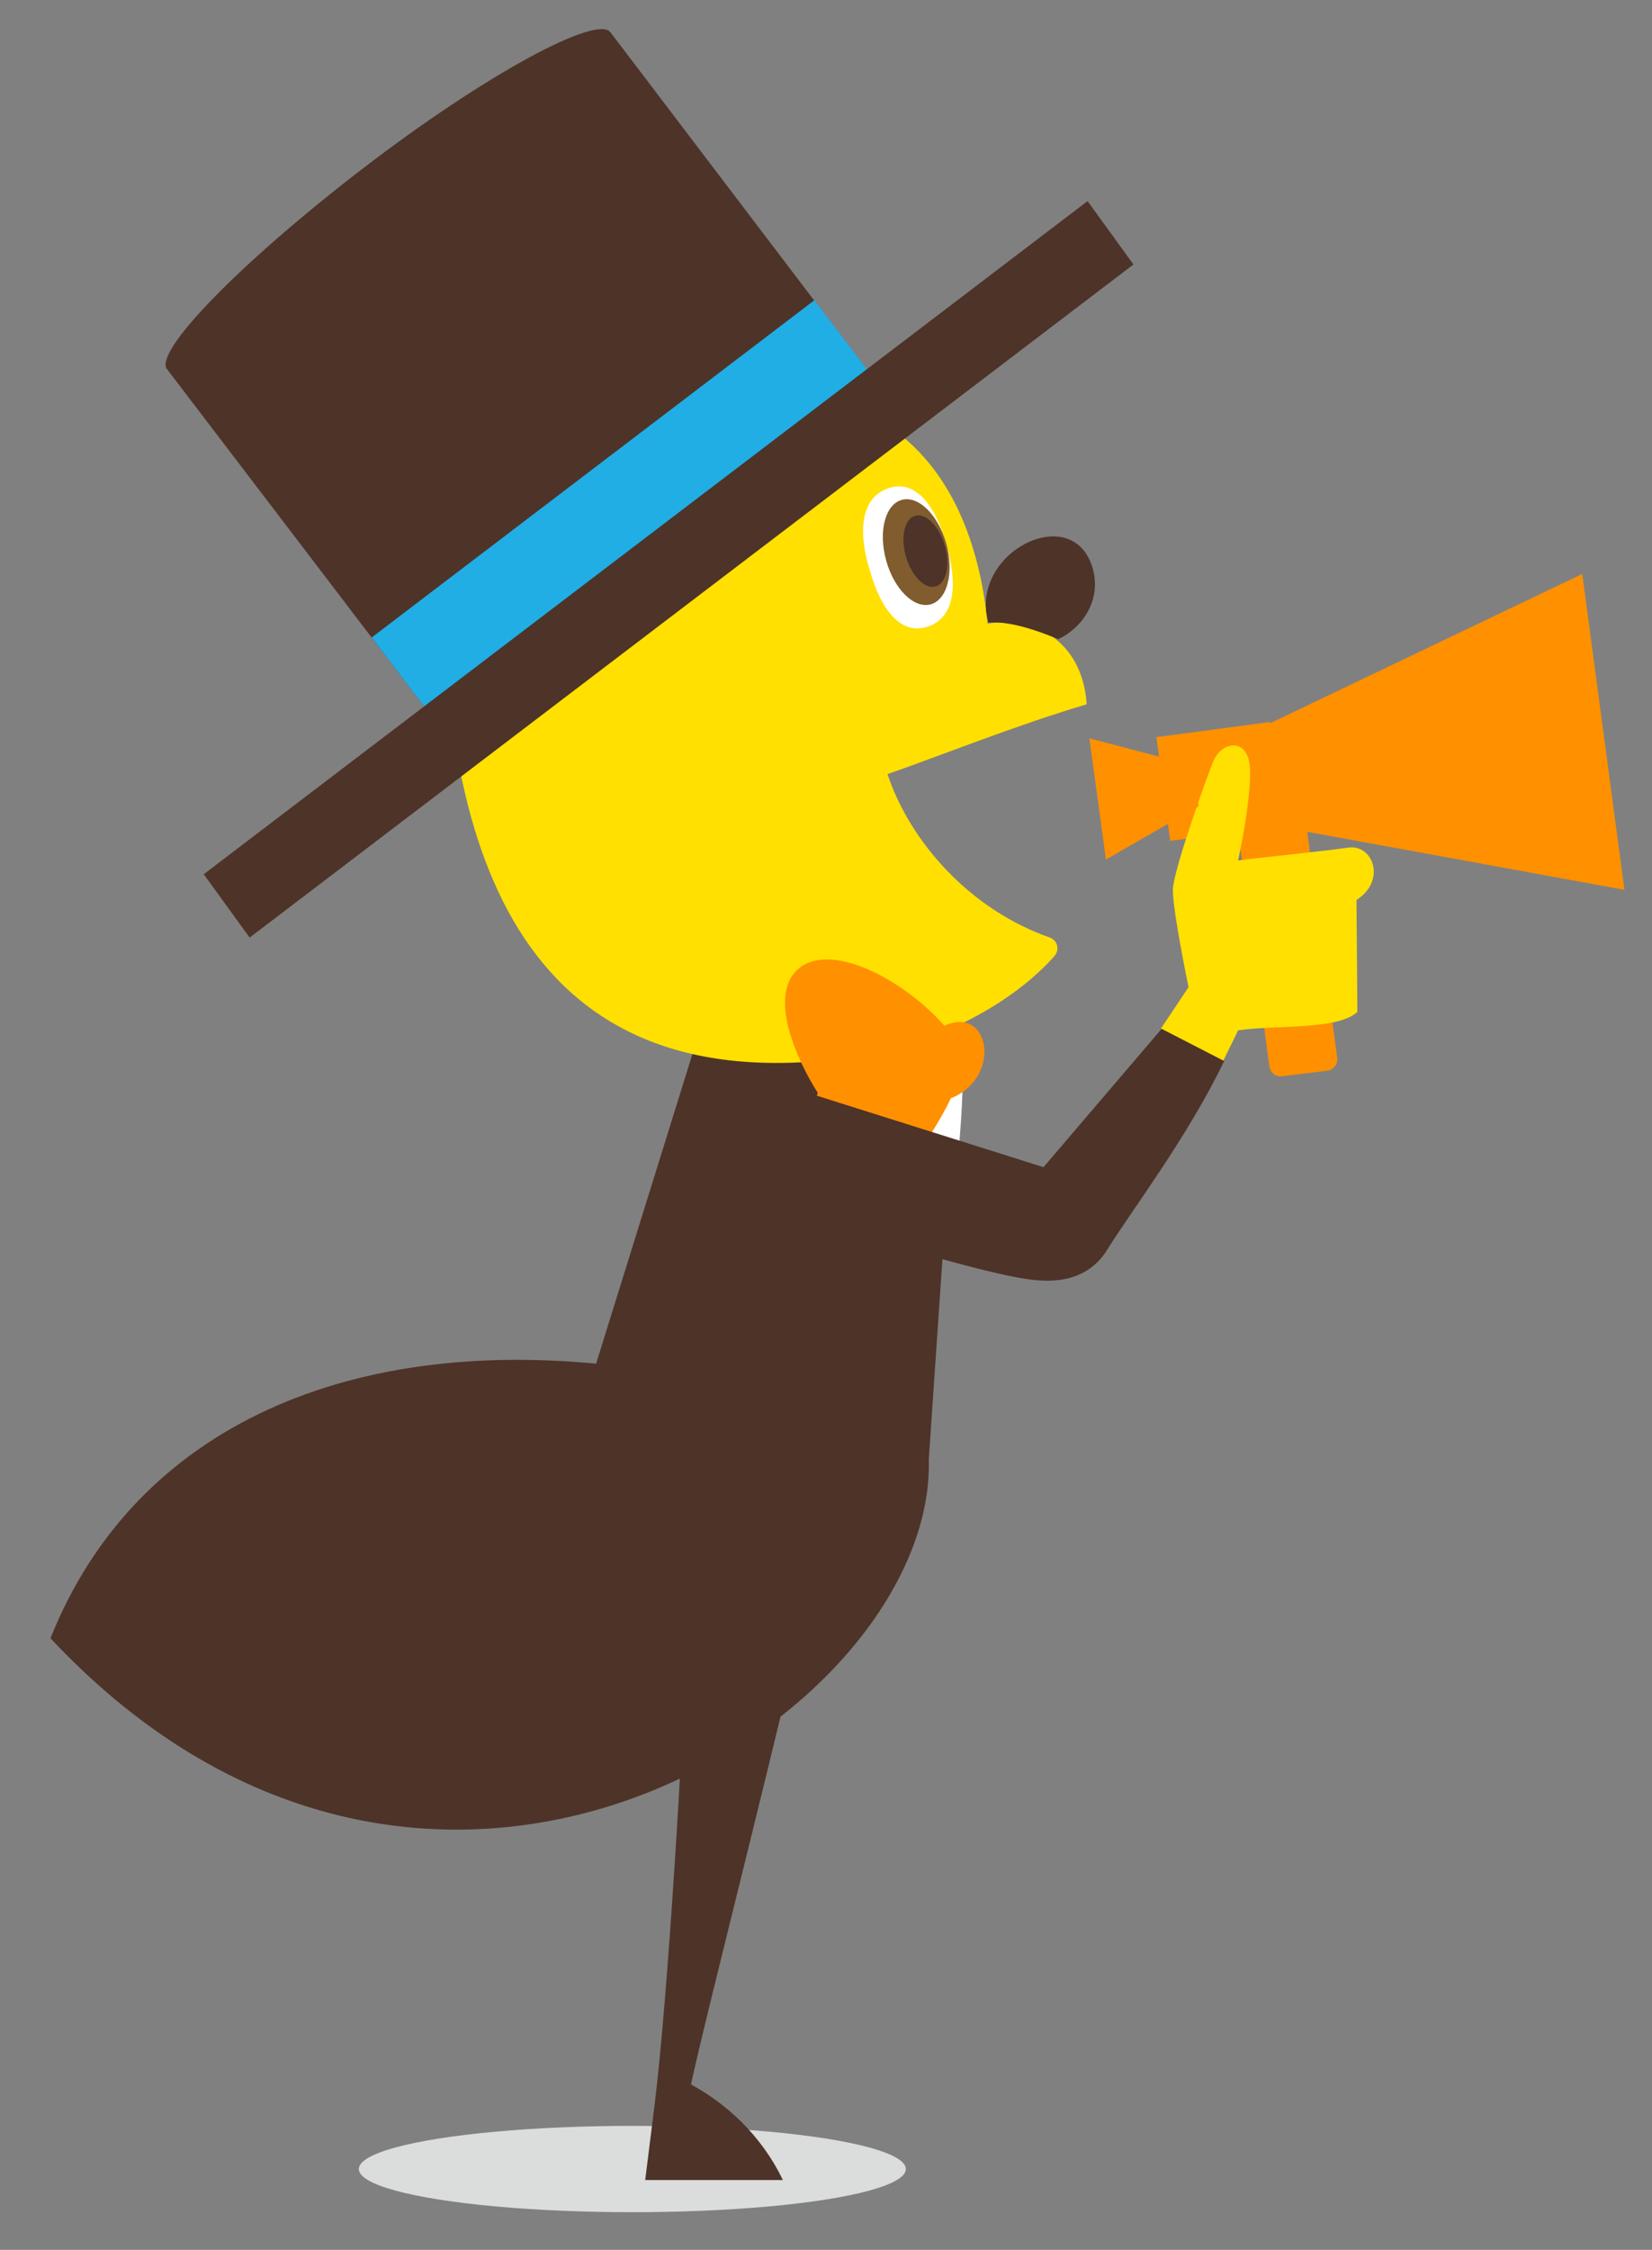
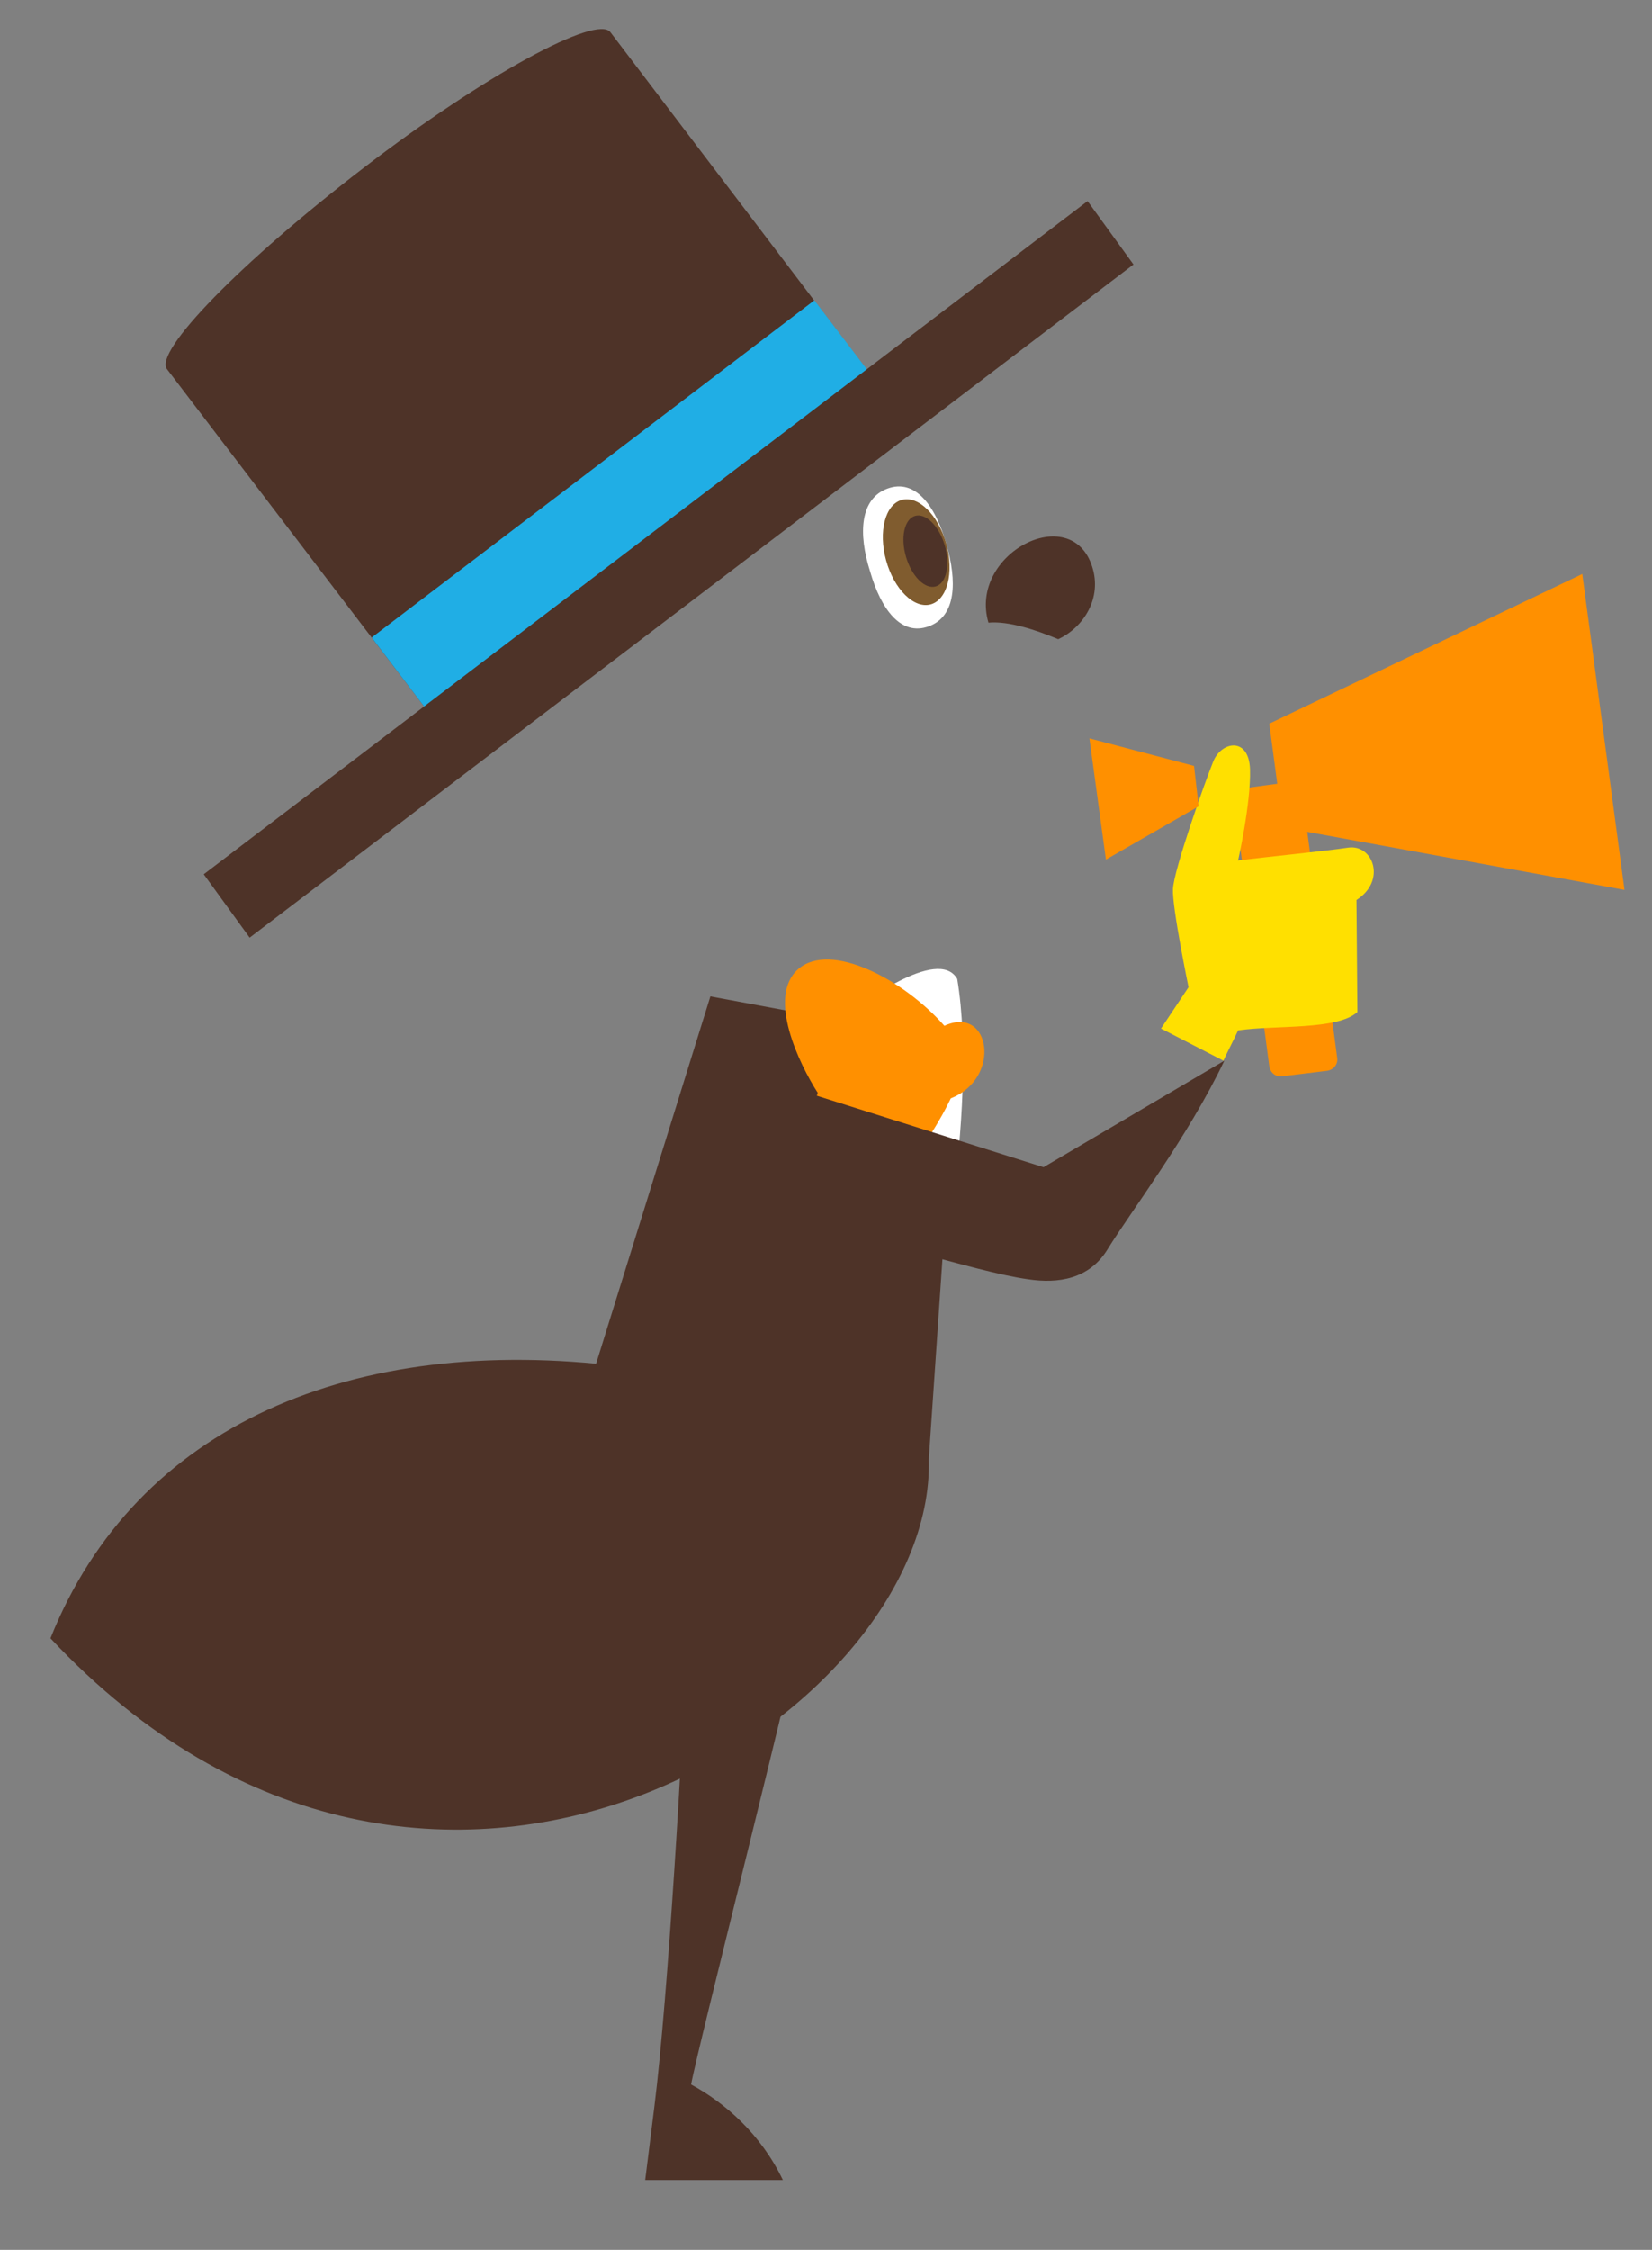
<svg xmlns="http://www.w3.org/2000/svg" version="1.1" id="レイヤー_2" x="0px" y="0px" viewBox="0 0 180 245" style="enable-background:new 0 0 180 245;" xml:space="preserve">
  <rect x="0" y="0" width="180" height="245" fill="#808080" stroke="none" />
  <style type="text/css">
	.st0{fill:#DBDCDC;}
	.st1{fill:#FF9000;}
	.st2{fill:#4E3328;}
	.st3{fill:#FFFFFF;}
	.st4{fill:#FFE000;}
	.st5{fill:#805C2F;}
	.st6{fill:#20AEE5;}
</style>
  <g>
-     <ellipse class="st0" cx="68.9" cy="236.2" rx="29.8" ry="4.7" />
-     <rect x="126.7" y="79.5" transform="matrix(0.991 -0.132 0.132 0.991 -10.054 18.211)" class="st1" width="12.5" height="11.4" />
    <path class="st1" d="M141.7,85l-7.4,1l4,30.1c0.1,0.7,0.7,1.2,1.4,1.1l4.9-0.6c0.7-0.1,1.2-0.7,1.1-1.4L141.7,85z" />
    <polygon class="st2" points="77.4,108.5 63.3,153.8 76.5,162.7 101.2,158.9 104.3,113.5  " />
    <path class="st3" d="M93.3,109.8c2.5,10,8,18.2,10.5,21c1-7,1.7-17,0.5-24.2C102.2,102.9,93.3,109.8,93.3,109.8z" />
    <path class="st2" d="M101.2,158.9c0.8,27.9-54.2,63.8-95.7,19.5c9.3-23.3,33.1-33.2,62.2-29.6L101.2,158.9z" />
    <path class="st2" d="M75.3,227c0.7-4,11.9-47.7,12.7-53.2c-2,1.7-11.2,5.7-13.1,3.7c-0.5,12.3-2.1,39.9-3.6,51.9l-1,8h15   C82.9,232.4,79,229,75.3,227z" />
-     <path class="st4" d="M48.3,59.8c-0.5,31.8,7.8,60.3,44.1,55.4c9.8-1.3,18.2-6.2,22.5-11.1c0.6-0.7,0.3-1.7-0.5-2   c-8.6-3-15.2-10.3-17.7-17.8c5.2-1.8,14.2-5.4,21.7-7.6c-0.3-5.2-3.8-9.7-10.8-8.8c-0.8-8.3-3.8-17-11.1-21.7L48.3,59.8z" />
    <path class="st3" d="M94.8,62.2c1.2,4.2,3.4,7.1,6.4,6s3.1-4.9,1.9-9c-1.2-4.2-3.4-7.1-6.4-6C93.7,54.3,93.5,58.1,94.8,62.2z" />
    <ellipse transform="matrix(0.964 -0.267 0.267 0.964 -12.423 28.833)" class="st5" cx="99.8" cy="60.1" rx="3.4" ry="5.9" />
    <ellipse transform="matrix(0.96 -0.281 0.281 0.96 -12.797 30.739)" class="st2" cx="100.8" cy="60" rx="2.2" ry="4" />
    <path class="st2" d="M107.7,67.8c-2.2-7.5,9-13.3,11.3-6.1c1.1,3.4-0.9,6.6-3.7,7.9C112.9,68.6,109.9,67.6,107.7,67.8z" />
    <path class="st2" d="M94.7,40.6c1.5,1.9-8.1,11.7-21.4,21.9S48,79.2,46.5,77.3L18.2,40.2c-1.5-1.9,8.1-11.7,21.4-21.9   S65,1.6,66.5,3.5L94.7,40.6z" />
    <rect x="37.4" y="50" transform="matrix(0.796 -0.606 0.606 0.796 -19.576 52.286)" class="st6" width="60.6" height="10.4" />
    <polygon class="st2" points="118.5,21.9 123.5,28.8 27.2,102.1 22.2,95.2  " />
    <path class="st1" d="M103.6,119.6c-2,4.3-8.7,14.2-12,13.1c-3.3-1.1-4.7-6.7-2.5-13.7c-2-3.1-5.6-10.5-2.1-13.5s11.4,1.1,15.9,6.2   C107.9,109.4,109.2,117.4,103.6,119.6z" />
-     <path class="st2" d="M113.7,127.1l-29.2-9.2L82.8,132c10.7,2.2,23.4,6.5,29.2,7.3c3.3,0.5,6.7,0,8.7-3.3   c2.4-3.9,8.8-12.3,12.7-20.5l-6.8-3.5L113.7,127.1z" />
+     <path class="st2" d="M113.7,127.1l-29.2-9.2L82.8,132c10.7,2.2,23.4,6.5,29.2,7.3c3.3,0.5,6.7,0,8.7-3.3   c2.4-3.9,8.8-12.3,12.7-20.5L113.7,127.1z" />
    <path class="st4" d="M146.9,92.3c-2.7,0.4-8.9,1-12,1.4c0,0,1.4-6.2,1.3-9.9c-0.1-3.6-3.1-3.1-4-0.9c-0.9,2.2-4.3,11.8-4.4,13.9   c-0.1,2,1.7,10.7,1.7,10.7l-3,4.5l6.8,3.5c0.5-1.1,1.1-2.2,1.6-3.3c4.1-0.6,10.8,0,13-2L147.8,98C151.1,95.9,149.6,91.9,146.9,92.3   z" />
    <polygon class="st1" points="139.8,90.1 177,96.9 172.4,62.5 138.3,78.8  " />
    <polygon class="st1" points="130.1,83.4 118.7,80.4 120.5,93.6 130.6,87.8  " />
  </g>
</svg>